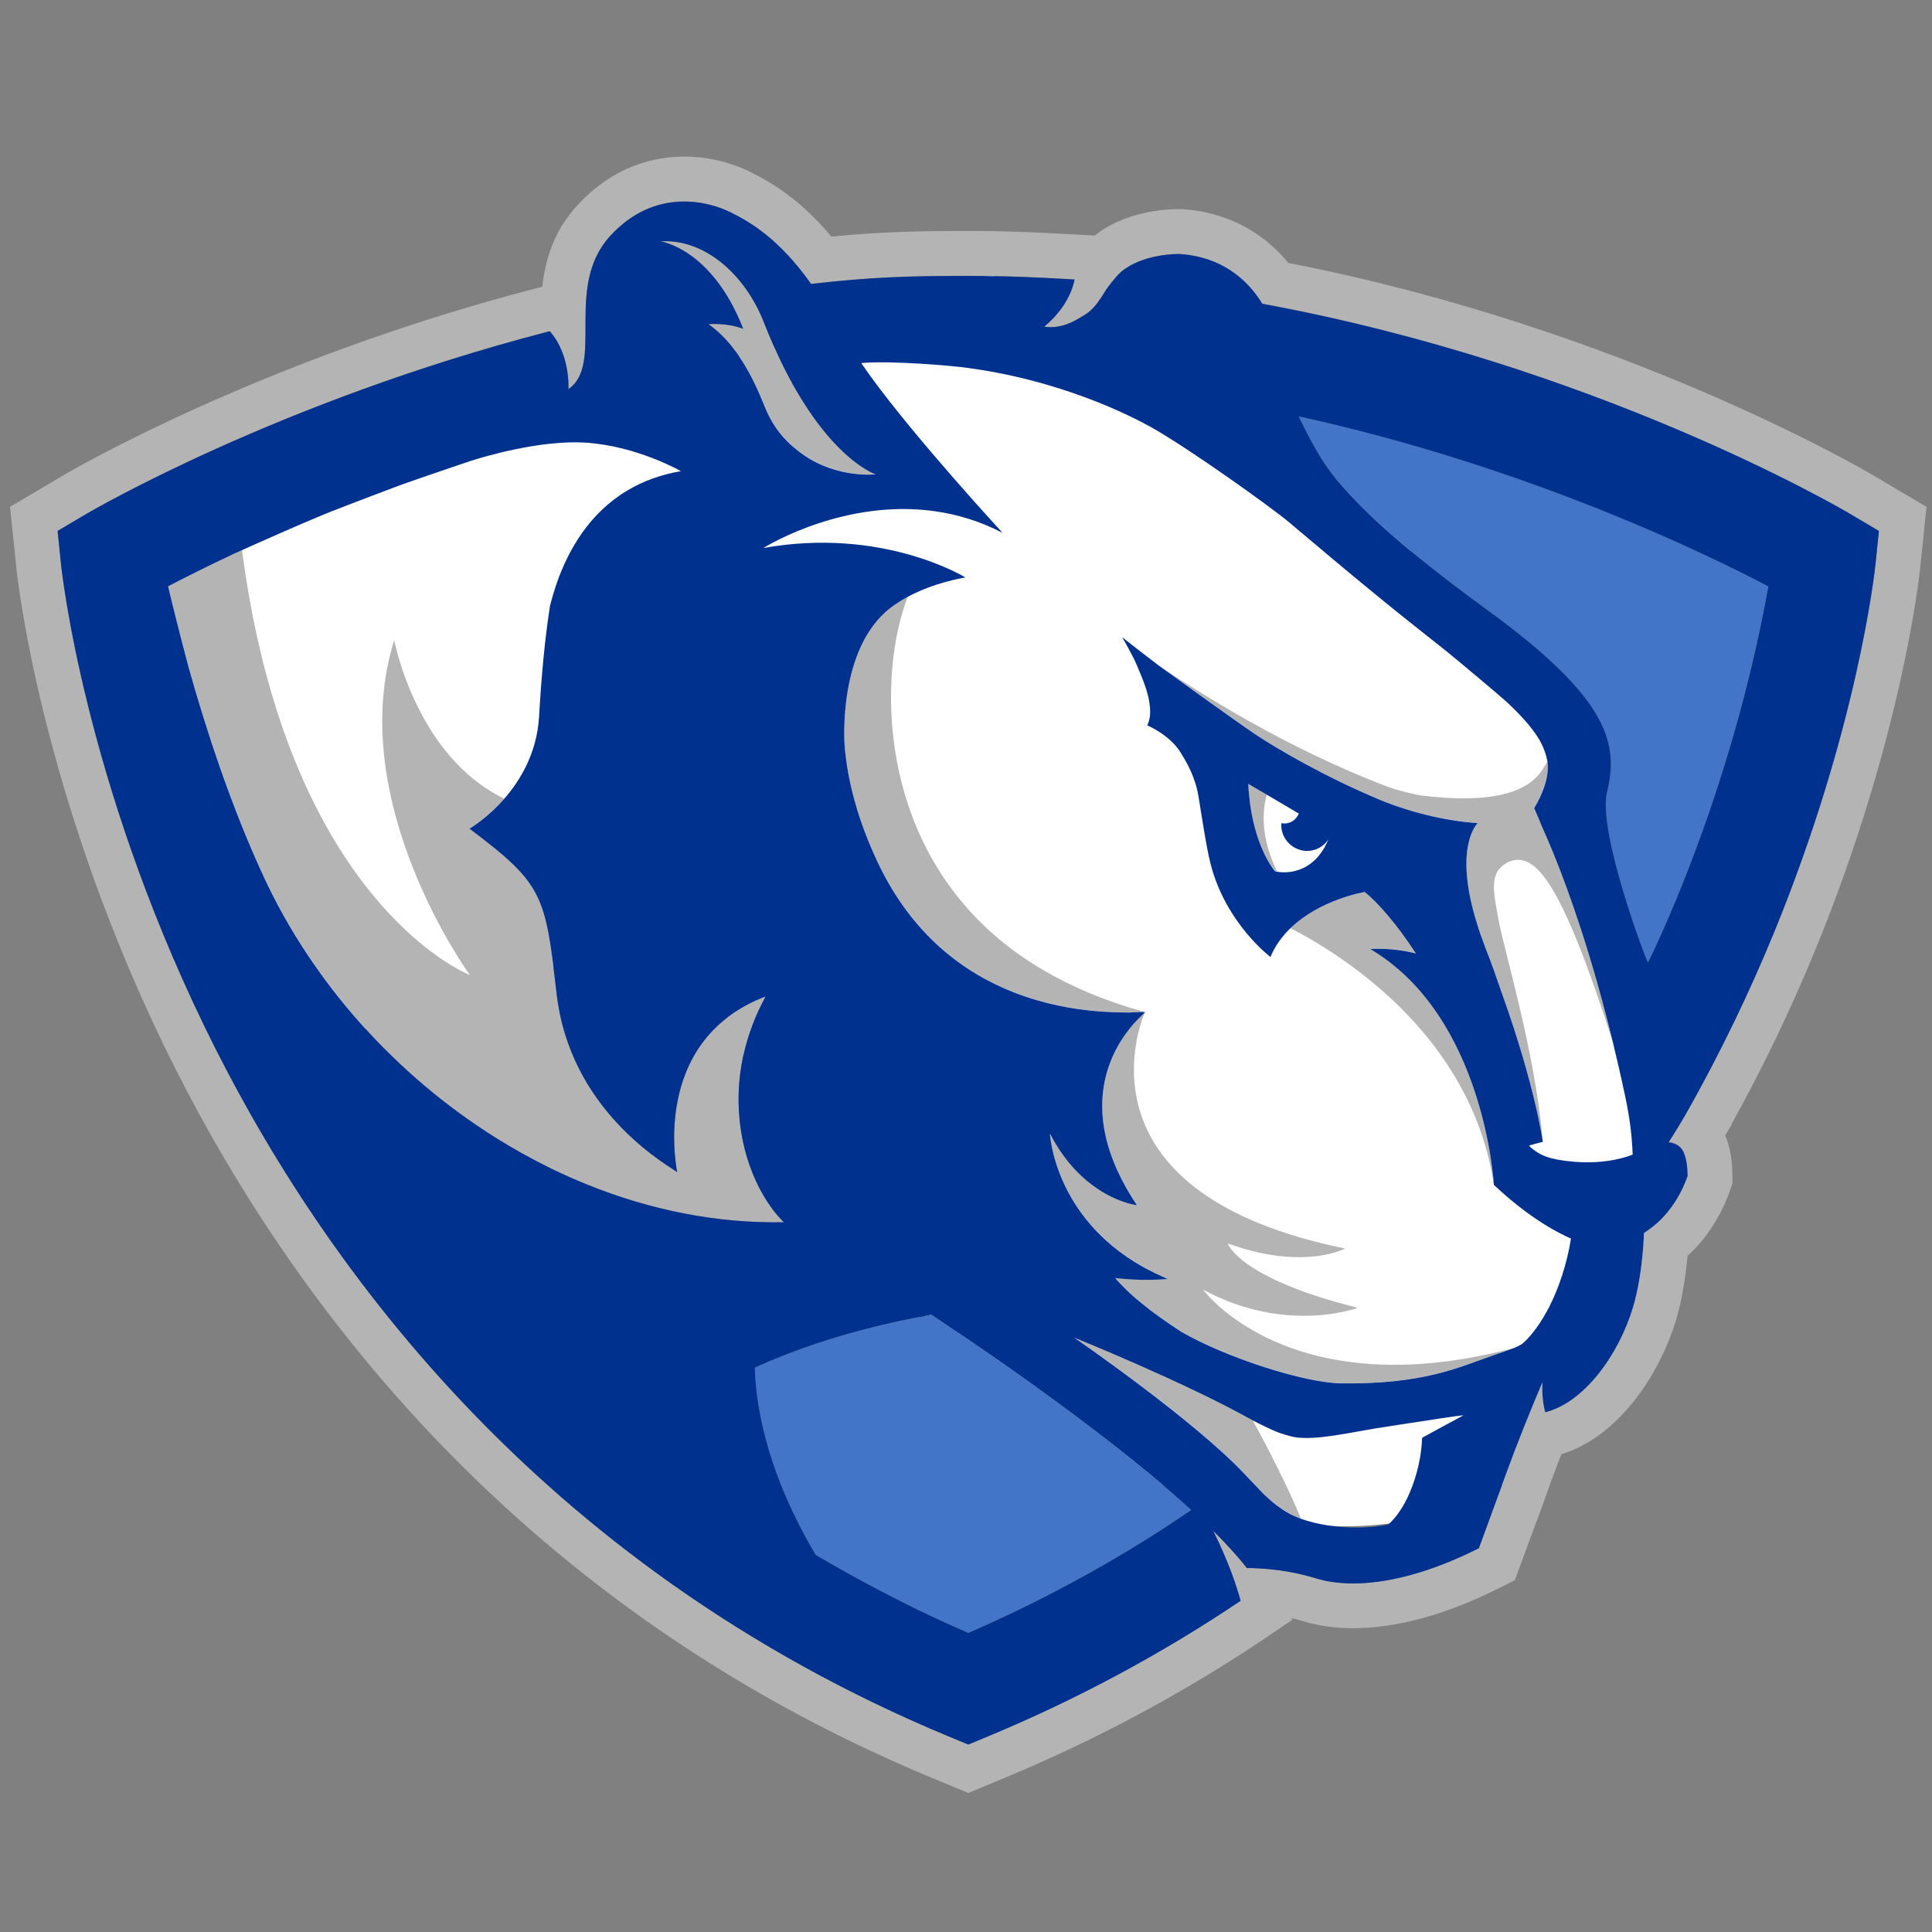
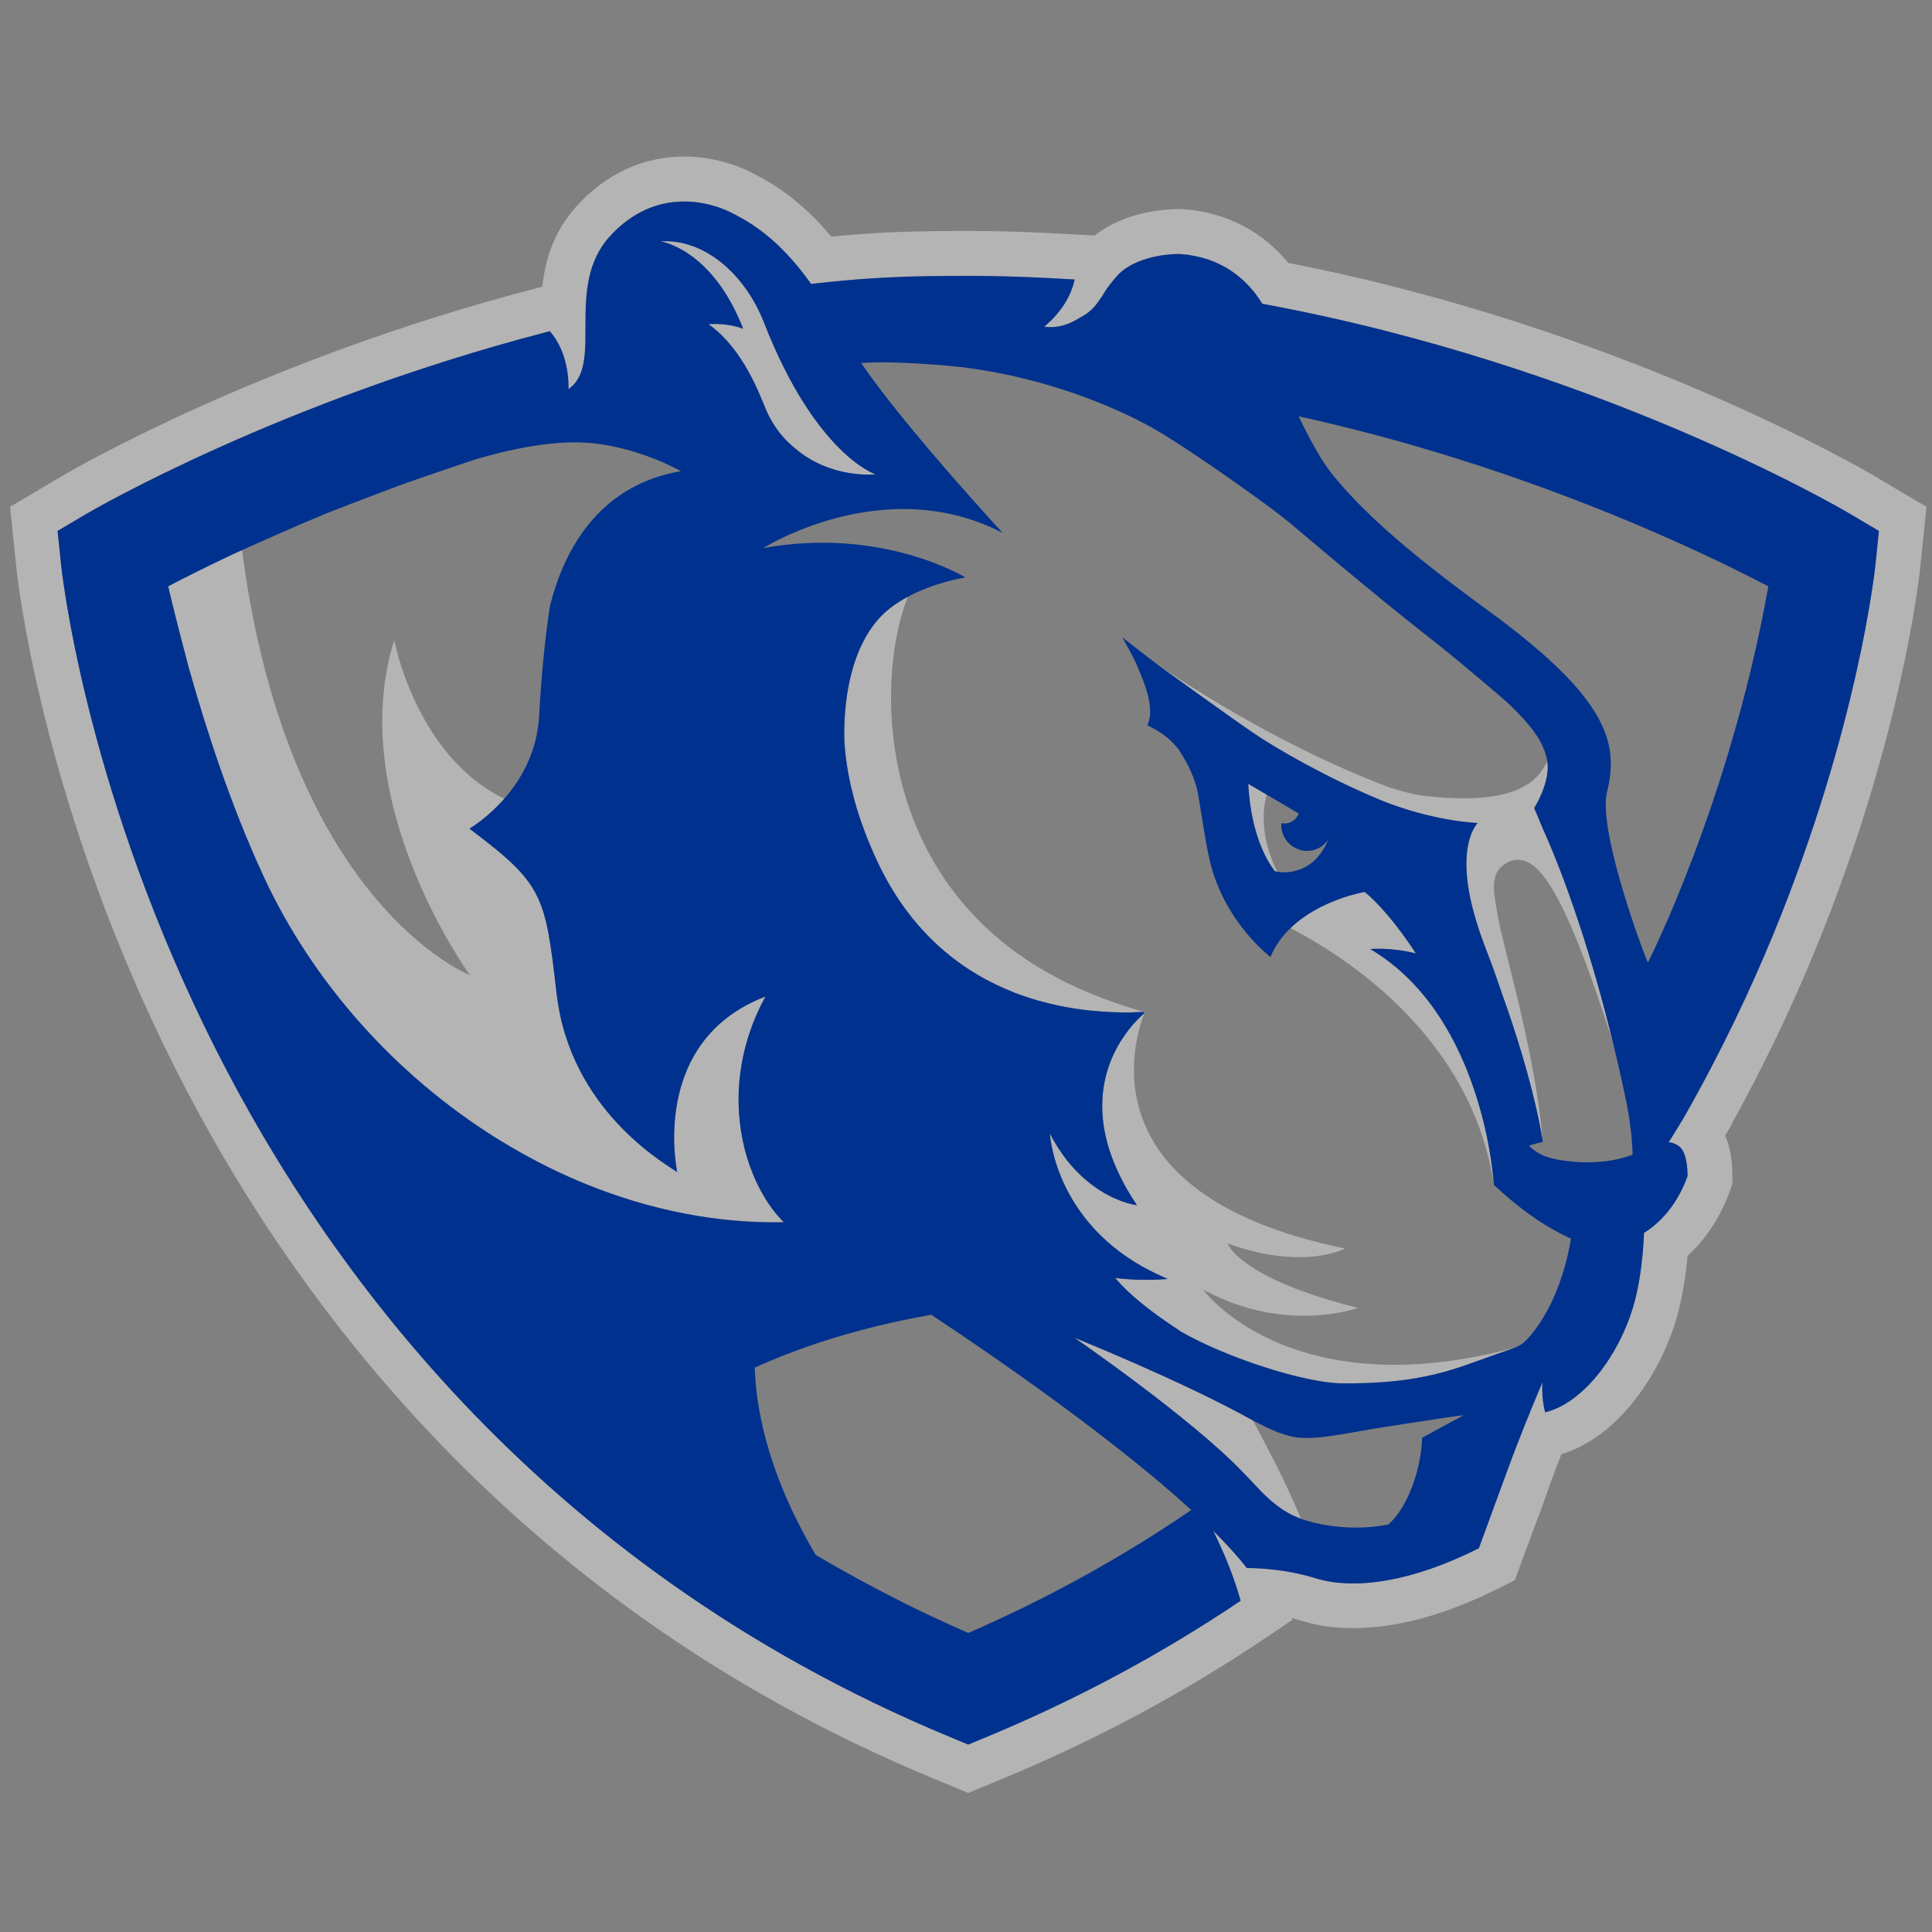
<svg xmlns="http://www.w3.org/2000/svg" width="250px" height="250px" viewBox="0 0 250 250" version="1.1">
  <rect x="0" y="0" width="250" height="250" fill="#808080" stroke="none" />
  <title>EILL</title>
  <desc>Created with Sketch.</desc>
  <defs />
  <g id="Page-1" stroke="none" stroke-width="1" fill="none" fill-rule="evenodd">
    <g id="EILL" fill-rule="nonzero">
      <g id="Eastern_Illinois_Panthers_logo" transform="translate(0, 18)">
        <g id="Group" transform="translate(125.413, 107.622) scale(-1, 1) rotate(-180) translate(-125.413, -107.622) translate(0.943, 1.049)">
          <g id="Shape">
-             <path d="M127.587,34.693 L9.07,73.612 L37.701,135.264 L88.544,118.566 C91.819,129.267 96.767,139.861 103.082,149.689 C115.305,168.68 131.867,183.632 149.126,191.258 C166.384,198.883 182.925,198.556 195.109,190.349 C220.476,173.259 220.41,127.353 194.96,87.813 C178.093,61.608 153.389,43.684 130.553,41.081 L127.587,34.693 L127.587,34.693 Z" fill="#FFFFFF" transform="translate(111.581, 115.721) scale(-1, 1) rotate(-180) translate(-111.581, -115.721) " />
            <g>
-               <path d="M207.058,165.884 C206.427,166.138 205.78,166.395 205.12,166.649 C194.671,170.782 181.661,175.132 167.091,178.335 C168.555,175.295 170.107,172.452 171.529,170.73 C175.086,166.416 180.054,161.613 191.561,153.238 C207.366,141.728 208.515,135.905 207.003,129.699 C205.743,124.529 212.188,107.582 212.295,107.656 C212.295,107.656 222.891,128.465 227.875,156.325 C223.766,158.479 216.553,162.044 207.057,165.885 M147.747,41.533 C141.915,46.358 135.071,51.416 128.345,56.101 C125.361,58.184 122.399,60.19 119.563,62.07 C117.891,61.783 116.125,61.429 114.299,61.021 C113.617,60.864 112.916,60.704 112.214,60.527 C107.291,59.314 101.968,57.616 96.716,55.242 C96.747,54.31 96.818,53.123 96.997,51.714 C97.057,51.246 97.127,50.749 97.217,50.236 C97.299,49.715 97.401,49.176 97.515,48.617 C97.86,46.93 98.346,45.046 99.037,42.994 C99.315,42.157 99.623,41.278 99.993,40.361 C100.267,39.66 100.558,38.948 100.884,38.214 C101.855,35.998 103.073,33.583 104.597,31.009 C107.199,29.461 109.865,27.99 112.556,26.57 C114.764,25.411 116.984,24.284 119.247,23.214 C120.936,22.417 122.63,21.648 124.348,20.901 C125.621,21.458 126.895,22.025 128.149,22.612 C130.676,23.775 133.163,24.996 135.606,26.274 C141.723,29.461 147.611,32.981 153.201,36.811 C151.947,37.957 150.597,39.133 149.187,40.335 C148.712,40.724 148.235,41.127 147.747,41.533" fill="#4274C7" />
-               <path d="M241.751,159.264 C241.662,158.408 239.471,137.976 228.552,111.378 C225.595,104.198 221.813,96.164 217.022,87.736 L217.022,87.73 C215.855,85.758 214.974,84.397 214.974,84.397 C214.974,84.397 216.347,84.358 216.907,83.132 C217.301,82.265 217.424,81.088 217.424,80.027 C216.811,78.276 215.237,74.832 211.788,72.666 C211.788,72.666 211.669,67.383 210.385,63.078 C208.566,57.003 204.087,50.711 198.998,49.459 C198.717,50.551 198.564,51.85 198.646,53.35 C198.646,53.35 196.738,48.875 195.007,44.356 C194.472,42.958 190.422,31.872 190.422,31.872 C184.036,28.664 178.875,27.477 174.962,27.328 C174.683,27.315 174.402,27.315 174.135,27.315 L174.022,27.315 C174.277,27.315 174.539,27.315 174.806,27.328 C172.809,27.265 171.139,27.481 169.818,27.839 C169.658,27.884 169.486,27.927 169.337,27.969 C164.776,29.406 160.401,29.3 160.401,29.3 C159.233,30.802 157.753,32.425 156.035,34.131 C158.085,30.012 159.121,26.797 159.591,25.068 C149.458,18.245 138.474,12.336 126.909,7.529 L124.345,6.469 L121.789,7.529 C68.195,29.815 39.819,69.85 25.454,99.508 C9.932,131.562 7.06,158.152 6.948,159.265 L6.51,163.508 L10.179,165.679 C11.171,166.264 35.302,180.28 69.827,189.259 C69.95,189.289 70.066,189.326 70.191,189.354 C72.898,186.293 72.607,181.859 72.607,181.859 C77.299,185.063 72.013,195.106 77.99,201.65 C83.869,208.1 90.873,206.071 93.512,204.776 C96.11,203.495 99.827,201.363 104.012,195.469 C111.768,196.356 116.863,196.509 124.342,196.509 C127.591,196.509 130.975,196.423 134.4,196.242 L134.97,196.211 L134.987,196.218 L135.641,196.175 L138.102,196.045 C137.86,194.852 137.24,193.188 135.749,191.479 C135.303,190.965 134.784,190.454 134.18,189.951 C134.18,189.951 136.034,189.485 138.383,190.856 C139.786,191.678 140.476,191.866 142.164,194.688 C142.248,194.826 143.342,196.337 144.08,196.984 C146.768,199.33 151.298,199.381 151.868,199.33 C157.061,198.922 160.398,196.156 162.399,192.904 C205.481,184.964 236.946,166.6 238.518,165.679 L242.187,163.508 L241.747,159.265 L241.751,159.264 Z M245.139,168.5 L241.472,170.677 C240.134,171.465 208.773,189.805 165.763,198.172 C162.433,202.25 157.754,204.689 152.326,205.116 C152.105,205.131 151.849,205.14 151.557,205.14 C149.984,205.14 144.696,204.885 140.718,201.719 L138.417,201.843 L135.961,201.97 L135.33,202.007 L134.672,202.043 L134.636,202.04 C131.126,202.217 127.673,202.31 124.347,202.31 C117.748,202.31 112.866,202.187 106.629,201.581 C102.664,206.332 98.971,208.555 96.079,209.98 C94.601,210.707 91.521,211.933 87.584,211.933 C82.302,211.933 77.502,209.729 73.704,205.556 C70.685,202.25 69.609,198.523 69.227,195.094 L68.746,194.971 L68.364,194.87 C32.716,185.599 8.251,171.275 7.227,170.677 L3.557,168.5 L0.358,166.614 L0.74,162.913 L1.178,158.679 C1.293,157.518 4.26,129.96 20.237,96.975 C35.037,66.414 64.286,25.157 119.563,2.174 L122.125,1.112 L124.348,0.184 L126.58,1.112 L129.135,2.174 C141.01,7.109 152.345,13.193 162.827,20.252 L166.269,22.578 L166.209,22.815 C166.675,22.709 167.139,22.578 167.597,22.431 C167.797,22.37 168.013,22.317 168.22,22.263 L168.302,22.233 C170.003,21.777 171.866,21.533 173.852,21.516 C173.947,21.516 174.042,21.508 174.137,21.508 C174.476,21.508 174.827,21.521 175.183,21.53 C180.612,21.732 186.608,23.467 193.022,26.685 L195.075,27.716 L195.865,29.862 L197.793,35.092 C198.136,35.923 198.839,37.9 199.016,38.401 C199.392,39.501 199.873,40.807 200.43,42.287 C200.657,42.87 200.883,43.446 201.103,44.02 C208.418,46.236 213.799,54.253 215.944,61.417 C216.812,64.335 217.224,67.479 217.425,69.684 C220.593,72.572 222.184,76.054 222.909,78.107 L223.235,79.061 L223.228,80.07 C223.218,82.108 222.913,83.81 222.3,85.263 L223.126,86.645 L223.116,86.732 C227.141,93.98 230.767,101.523 233.908,109.169 C245.166,136.565 247.436,157.784 247.525,158.68 L247.966,162.91 L248.342,166.615 L245.14,168.501 L245.139,168.5 Z M138.077,59.112 C138.077,59.112 153.312,48.655 160.013,41.575 C160.637,40.908 161.196,40.323 161.72,39.78 C161.792,39.7 164.3,36.821 167.006,35.844 C167.138,35.791 167.263,35.729 167.399,35.682 C165.591,40.086 162.914,45.196 161.161,48.415 C152.228,53.409 138.077,59.112 138.077,59.112 L138.077,59.112 Z M112.354,170.832 C112.354,170.832 104.61,173.326 97.914,190.48 C95.448,196.785 90.144,201.362 84.514,200.978 C84.514,200.978 91.175,200.082 95.224,189.666 C93.096,190.488 90.728,190.264 90.728,190.264 C95.371,186.981 97.483,180.788 98.226,179.09 C99.249,176.763 100.659,175.214 101.943,174.191 C106.615,170.178 112.355,170.832 112.355,170.832 L112.354,170.832 Z M140.136,101.439 C142.311,101.212 144.096,101.194 145.245,101.188 C145.845,101.225 146.458,101.253 147.082,101.264 C142.016,102.679 137.675,104.535 133.982,106.706 C132.56,107.543 131.235,108.426 129.991,109.356 C112.203,122.725 112.677,145.236 116.53,154.988 C115.751,154.569 114.972,154.081 114.24,153.514 C107.503,148.266 108.317,136.232 108.347,135.84 C108.686,131.129 110.126,126.006 112.563,120.786 C117.063,111.151 123.92,106.259 130.307,103.769 C132.305,102.99 134.25,102.454 136.069,102.07 C137.524,101.77 138.899,101.574 140.136,101.438 L140.136,101.439 Z M147.004,101.135 L147.272,101.209 C147.254,101.217 147.235,101.224 147.207,101.229 C147.235,101.308 147.26,101.347 147.26,101.347 L147.123,101.252 C147.116,101.248 147.112,101.244 147.099,101.233 C147.075,101.211 147.041,101.181 146.974,101.131 L147.004,101.135 L147.004,101.135 Z M155.626,64.291 C155.03,64.915 154.746,65.312 154.746,65.312 C154.867,65.241 154.989,65.18 155.115,65.116 C165.728,59.563 174.76,62.964 174.76,62.964 C171.538,63.765 168.939,64.591 166.824,65.401 C158.825,68.47 157.927,71.281 157.927,71.281 C158.13,71.21 158.32,71.156 158.51,71.091 C167.981,67.833 173.109,70.638 173.109,70.638 C138.62,77.688 146.171,98.698 147.164,101.117 C146.868,100.875 146.045,100.154 145.13,98.985 C145.007,98.812 144.863,98.637 144.733,98.447 C144.364,97.936 143.984,97.354 143.626,96.7 C142.402,94.453 141.41,91.378 141.753,87.558 C141.891,86.057 142.236,84.442 142.847,82.709 C143.02,82.209 143.222,81.697 143.449,81.178 C143.561,80.918 143.68,80.655 143.801,80.392 C144.435,79.071 145.214,77.688 146.184,76.251 C146.184,76.251 146.059,76.266 145.845,76.305 C145.665,76.34 145.43,76.395 145.12,76.48 C145.035,76.501 144.947,76.525 144.863,76.557 C144.822,76.567 144.785,76.575 144.733,76.59 C144.601,76.633 144.472,76.676 144.334,76.725 C144.192,76.771 144.055,76.827 143.906,76.888 C143.568,77.017 143.205,77.179 142.812,77.369 C142.705,77.425 142.592,77.479 142.474,77.542 C142.158,77.705 141.819,77.897 141.48,78.107 C141.379,78.176 141.271,78.243 141.159,78.314 C139.113,79.669 136.784,81.887 134.911,85.521 C134.915,85.517 135.433,74.779 146.874,68.316 C147.142,68.163 147.426,68.023 147.707,67.876 C148.24,67.593 148.8,67.326 149.372,67.058 C149.639,66.937 149.887,66.823 150.168,66.704 C150.168,66.704 148.728,66.553 146.611,66.609 C145.648,66.626 144.541,66.691 143.371,66.833 C143.829,66.29 144.334,65.754 144.893,65.211 C145.458,64.673 146.076,64.123 146.784,63.553 C147.474,62.995 148.247,62.412 149.104,61.793 C149.952,61.182 150.893,60.546 151.933,59.864 C157.718,56.538 167.828,53.25 172.691,53.2 C183.277,53.094 187.601,55.196 192.304,56.836 C193.427,57.229 194.253,57.507 194.879,57.747 C170.499,51.311 158.762,61.014 155.626,64.291 L155.626,64.291 Z M94.856,93.408 C94.873,93.488 94.885,93.572 94.89,93.652 C95.212,95.911 95.824,98.229 96.8,100.551 C97.033,101.097 97.282,101.645 97.549,102.193 C97.568,102.221 97.579,102.245 97.59,102.275 C97.758,102.603 97.924,102.929 98.108,103.257 C82.986,97.456 86.69,80.526 86.69,80.526 C86.192,81.048 73.526,87.63 71.245,102.455 C71.186,102.798 71.137,103.15 71.094,103.542 C69.598,116.393 69.408,117.757 59.806,124.979 C59.806,124.979 62.046,126.28 64.303,128.85 C60.725,130.581 57.997,133.235 55.932,136.058 C55.877,136.129 55.828,136.205 55.776,136.269 C55.659,136.435 55.548,136.597 55.435,136.757 C55.318,136.931 55.193,137.106 55.081,137.284 C55.042,137.348 54.995,137.415 54.954,137.484 C51.196,143.317 50.073,149.372 50.073,149.372 C43.51,128.449 59.866,106.017 59.866,106.017 C59.866,106.017 49.903,109.882 41.304,125.223 C36.685,133.46 32.462,145.007 30.376,161.021 C29.783,160.758 29.403,160.583 29.332,160.552 C25.773,158.891 22.9,157.428 20.824,156.34 C20.862,156.129 21.797,152.152 23.437,145.974 C25.706,137.866 28.928,127.967 33.144,118.852 C39.554,104.97 50.342,93.042 63.2,84.983 C65.465,83.563 67.803,82.265 70.187,81.088 C71.778,80.314 73.39,79.588 75.02,78.928 C83.183,75.631 91.823,73.874 100.486,74.045 C99.916,74.628 99.402,75.219 98.97,75.808 C95.878,80.005 93.946,86.43 94.855,93.408 L94.856,93.408 Z M160.627,130.75 C160.615,130.75 160.603,130.752 160.597,130.752 C160.59,130.752 160.579,130.76 160.579,130.76 C160.603,130.268 160.638,129.789 160.691,129.334 C160.996,126.121 161.745,123.751 162.466,122.143 C162.625,121.764 162.796,121.437 162.952,121.137 C163.558,120 164.045,119.455 164.045,119.455 C164.093,119.443 164.272,119.424 164.313,119.418 L164.313,119.424 C162.101,123.922 162.433,127.433 162.975,129.372 C161.756,130.087 160.711,130.697 160.627,130.749 L160.627,130.75 Z M182.272,108.833 C179.75,112.702 177.24,115.518 175.643,116.779 L175.643,116.784 C175.643,116.784 169.897,115.832 166.032,112.101 C173.181,108.402 189.509,97.994 192.362,78.879 C192.362,78.896 191.21,100.612 176.368,109.395 C176.368,109.395 179.049,109.651 182.272,108.834 L182.272,108.833 Z M192.91,113.484 C192.582,115.482 192.012,117.536 192.679,119.138 C192.992,119.906 193.91,120.577 194.568,120.787 C197.775,121.764 201.049,118.257 207.744,97.405 C205.006,108.644 202.137,116.676 200.123,121.648 C199.539,123.084 199.016,124.285 198.595,125.204 C198.155,126.318 197.838,127.049 197.685,127.397 C197.613,127.546 197.57,127.638 197.57,127.638 C197.57,127.638 198.893,129.726 199.237,131.97 C199.331,132.522 199.355,133.09 199.29,133.638 C199.094,133.325 198.893,132.999 198.671,132.641 C196.728,129.555 191.868,128.159 182.918,129.263 C182.383,129.335 179.981,129.876 178.554,130.416 C165.468,135.392 154.293,142.531 149.049,146.042 C149.109,145.994 158.788,139.003 161.542,137.16 C164.3,135.306 170.525,131.67 177.673,128.683 C179.564,127.893 184.707,126.05 190.267,125.701 C190.267,125.701 187.038,122.708 190.174,112.721 C190.815,110.585 191.69,108.537 192.296,106.86 C192.303,106.845 192.303,106.836 192.303,106.829 L192.303,106.836 C192.693,105.747 193.039,104.665 193.404,103.653 C197.748,91.537 198.687,84.482 198.694,84.454 C198.687,84.534 198.683,84.621 198.67,84.701 C197.701,96.205 193.527,109.717 192.909,113.485 L192.91,113.484 Z" fill="#B4B4B4" />
+               <path d="M241.751,159.264 C241.662,158.408 239.471,137.976 228.552,111.378 C225.595,104.198 221.813,96.164 217.022,87.736 L217.022,87.73 C215.855,85.758 214.974,84.397 214.974,84.397 C214.974,84.397 216.347,84.358 216.907,83.132 C217.301,82.265 217.424,81.088 217.424,80.027 C216.811,78.276 215.237,74.832 211.788,72.666 C211.788,72.666 211.669,67.383 210.385,63.078 C208.566,57.003 204.087,50.711 198.998,49.459 C198.717,50.551 198.564,51.85 198.646,53.35 C198.646,53.35 196.738,48.875 195.007,44.356 C194.472,42.958 190.422,31.872 190.422,31.872 C184.036,28.664 178.875,27.477 174.962,27.328 C174.683,27.315 174.402,27.315 174.135,27.315 L174.022,27.315 C174.277,27.315 174.539,27.315 174.806,27.328 C172.809,27.265 171.139,27.481 169.818,27.839 C169.658,27.884 169.486,27.927 169.337,27.969 C164.776,29.406 160.401,29.3 160.401,29.3 C159.233,30.802 157.753,32.425 156.035,34.131 C158.085,30.012 159.121,26.797 159.591,25.068 C149.458,18.245 138.474,12.336 126.909,7.529 L124.345,6.469 L121.789,7.529 C68.195,29.815 39.819,69.85 25.454,99.508 C9.932,131.562 7.06,158.152 6.948,159.265 L6.51,163.508 L10.179,165.679 C11.171,166.264 35.302,180.28 69.827,189.259 C69.95,189.289 70.066,189.326 70.191,189.354 C72.898,186.293 72.607,181.859 72.607,181.859 C77.299,185.063 72.013,195.106 77.99,201.65 C83.869,208.1 90.873,206.071 93.512,204.776 C96.11,203.495 99.827,201.363 104.012,195.469 C111.768,196.356 116.863,196.509 124.342,196.509 C127.591,196.509 130.975,196.423 134.4,196.242 L134.97,196.211 L134.987,196.218 L135.641,196.175 L138.102,196.045 C137.86,194.852 137.24,193.188 135.749,191.479 C135.303,190.965 134.784,190.454 134.18,189.951 C134.18,189.951 136.034,189.485 138.383,190.856 C139.786,191.678 140.476,191.866 142.164,194.688 C142.248,194.826 143.342,196.337 144.08,196.984 C146.768,199.33 151.298,199.381 151.868,199.33 C157.061,198.922 160.398,196.156 162.399,192.904 C205.481,184.964 236.946,166.6 238.518,165.679 L242.187,163.508 L241.747,159.265 L241.751,159.264 Z M245.139,168.5 L241.472,170.677 C240.134,171.465 208.773,189.805 165.763,198.172 C162.433,202.25 157.754,204.689 152.326,205.116 C152.105,205.131 151.849,205.14 151.557,205.14 C149.984,205.14 144.696,204.885 140.718,201.719 L138.417,201.843 L135.961,201.97 L135.33,202.007 L134.672,202.043 L134.636,202.04 C131.126,202.217 127.673,202.31 124.347,202.31 C117.748,202.31 112.866,202.187 106.629,201.581 C102.664,206.332 98.971,208.555 96.079,209.98 C94.601,210.707 91.521,211.933 87.584,211.933 C82.302,211.933 77.502,209.729 73.704,205.556 C70.685,202.25 69.609,198.523 69.227,195.094 L68.746,194.971 L68.364,194.87 C32.716,185.599 8.251,171.275 7.227,170.677 L3.557,168.5 L0.358,166.614 L0.74,162.913 L1.178,158.679 C1.293,157.518 4.26,129.96 20.237,96.975 C35.037,66.414 64.286,25.157 119.563,2.174 L122.125,1.112 L124.348,0.184 L126.58,1.112 L129.135,2.174 C141.01,7.109 152.345,13.193 162.827,20.252 L166.269,22.578 L166.209,22.815 C166.675,22.709 167.139,22.578 167.597,22.431 C167.797,22.37 168.013,22.317 168.22,22.263 L168.302,22.233 C170.003,21.777 171.866,21.533 173.852,21.516 C173.947,21.516 174.042,21.508 174.137,21.508 C174.476,21.508 174.827,21.521 175.183,21.53 C180.612,21.732 186.608,23.467 193.022,26.685 L195.075,27.716 L195.865,29.862 L197.793,35.092 C198.136,35.923 198.839,37.9 199.016,38.401 C199.392,39.501 199.873,40.807 200.43,42.287 C200.657,42.87 200.883,43.446 201.103,44.02 C208.418,46.236 213.799,54.253 215.944,61.417 C216.812,64.335 217.224,67.479 217.425,69.684 C220.593,72.572 222.184,76.054 222.909,78.107 L223.235,79.061 L223.228,80.07 C223.218,82.108 222.913,83.81 222.3,85.263 L223.126,86.645 L223.116,86.732 C227.141,93.98 230.767,101.523 233.908,109.169 C245.166,136.565 247.436,157.784 247.525,158.68 L247.966,162.91 L248.342,166.615 L245.14,168.501 L245.139,168.5 Z M138.077,59.112 C138.077,59.112 153.312,48.655 160.013,41.575 C160.637,40.908 161.196,40.323 161.72,39.78 C161.792,39.7 164.3,36.821 167.006,35.844 C167.138,35.791 167.263,35.729 167.399,35.682 C165.591,40.086 162.914,45.196 161.161,48.415 C152.228,53.409 138.077,59.112 138.077,59.112 L138.077,59.112 Z M112.354,170.832 C112.354,170.832 104.61,173.326 97.914,190.48 C95.448,196.785 90.144,201.362 84.514,200.978 C84.514,200.978 91.175,200.082 95.224,189.666 C93.096,190.488 90.728,190.264 90.728,190.264 C95.371,186.981 97.483,180.788 98.226,179.09 C99.249,176.763 100.659,175.214 101.943,174.191 C106.615,170.178 112.355,170.832 112.355,170.832 L112.354,170.832 Z M140.136,101.439 C142.311,101.212 144.096,101.194 145.245,101.188 C145.845,101.225 146.458,101.253 147.082,101.264 C142.016,102.679 137.675,104.535 133.982,106.706 C132.56,107.543 131.235,108.426 129.991,109.356 C112.203,122.725 112.677,145.236 116.53,154.988 C115.751,154.569 114.972,154.081 114.24,153.514 C107.503,148.266 108.317,136.232 108.347,135.84 C108.686,131.129 110.126,126.006 112.563,120.786 C117.063,111.151 123.92,106.259 130.307,103.769 C132.305,102.99 134.25,102.454 136.069,102.07 C137.524,101.77 138.899,101.574 140.136,101.438 L140.136,101.439 Z M147.004,101.135 L147.272,101.209 C147.254,101.217 147.235,101.224 147.207,101.229 C147.235,101.308 147.26,101.347 147.26,101.347 L147.123,101.252 C147.116,101.248 147.112,101.244 147.099,101.233 C147.075,101.211 147.041,101.181 146.974,101.131 L147.004,101.135 L147.004,101.135 Z M155.626,64.291 C155.03,64.915 154.746,65.312 154.746,65.312 C154.867,65.241 154.989,65.18 155.115,65.116 C165.728,59.563 174.76,62.964 174.76,62.964 C171.538,63.765 168.939,64.591 166.824,65.401 C158.825,68.47 157.927,71.281 157.927,71.281 C158.13,71.21 158.32,71.156 158.51,71.091 C167.981,67.833 173.109,70.638 173.109,70.638 C138.62,77.688 146.171,98.698 147.164,101.117 C146.868,100.875 146.045,100.154 145.13,98.985 C145.007,98.812 144.863,98.637 144.733,98.447 C144.364,97.936 143.984,97.354 143.626,96.7 C142.402,94.453 141.41,91.378 141.753,87.558 C141.891,86.057 142.236,84.442 142.847,82.709 C143.02,82.209 143.222,81.697 143.449,81.178 C143.561,80.918 143.68,80.655 143.801,80.392 C144.435,79.071 145.214,77.688 146.184,76.251 C146.184,76.251 146.059,76.266 145.845,76.305 C145.665,76.34 145.43,76.395 145.12,76.48 C145.035,76.501 144.947,76.525 144.863,76.557 C144.822,76.567 144.785,76.575 144.733,76.59 C144.601,76.633 144.472,76.676 144.334,76.725 C144.192,76.771 144.055,76.827 143.906,76.888 C143.568,77.017 143.205,77.179 142.812,77.369 C142.705,77.425 142.592,77.479 142.474,77.542 C142.158,77.705 141.819,77.897 141.48,78.107 C141.379,78.176 141.271,78.243 141.159,78.314 C139.113,79.669 136.784,81.887 134.911,85.521 C134.915,85.517 135.433,74.779 146.874,68.316 C147.142,68.163 147.426,68.023 147.707,67.876 C148.24,67.593 148.8,67.326 149.372,67.058 C149.639,66.937 149.887,66.823 150.168,66.704 C150.168,66.704 148.728,66.553 146.611,66.609 C145.648,66.626 144.541,66.691 143.371,66.833 C143.829,66.29 144.334,65.754 144.893,65.211 C145.458,64.673 146.076,64.123 146.784,63.553 C147.474,62.995 148.247,62.412 149.104,61.793 C149.952,61.182 150.893,60.546 151.933,59.864 C157.718,56.538 167.828,53.25 172.691,53.2 C183.277,53.094 187.601,55.196 192.304,56.836 C193.427,57.229 194.253,57.507 194.879,57.747 C170.499,51.311 158.762,61.014 155.626,64.291 L155.626,64.291 Z M94.856,93.408 C95.212,95.911 95.824,98.229 96.8,100.551 C97.033,101.097 97.282,101.645 97.549,102.193 C97.568,102.221 97.579,102.245 97.59,102.275 C97.758,102.603 97.924,102.929 98.108,103.257 C82.986,97.456 86.69,80.526 86.69,80.526 C86.192,81.048 73.526,87.63 71.245,102.455 C71.186,102.798 71.137,103.15 71.094,103.542 C69.598,116.393 69.408,117.757 59.806,124.979 C59.806,124.979 62.046,126.28 64.303,128.85 C60.725,130.581 57.997,133.235 55.932,136.058 C55.877,136.129 55.828,136.205 55.776,136.269 C55.659,136.435 55.548,136.597 55.435,136.757 C55.318,136.931 55.193,137.106 55.081,137.284 C55.042,137.348 54.995,137.415 54.954,137.484 C51.196,143.317 50.073,149.372 50.073,149.372 C43.51,128.449 59.866,106.017 59.866,106.017 C59.866,106.017 49.903,109.882 41.304,125.223 C36.685,133.46 32.462,145.007 30.376,161.021 C29.783,160.758 29.403,160.583 29.332,160.552 C25.773,158.891 22.9,157.428 20.824,156.34 C20.862,156.129 21.797,152.152 23.437,145.974 C25.706,137.866 28.928,127.967 33.144,118.852 C39.554,104.97 50.342,93.042 63.2,84.983 C65.465,83.563 67.803,82.265 70.187,81.088 C71.778,80.314 73.39,79.588 75.02,78.928 C83.183,75.631 91.823,73.874 100.486,74.045 C99.916,74.628 99.402,75.219 98.97,75.808 C95.878,80.005 93.946,86.43 94.855,93.408 L94.856,93.408 Z M160.627,130.75 C160.615,130.75 160.603,130.752 160.597,130.752 C160.59,130.752 160.579,130.76 160.579,130.76 C160.603,130.268 160.638,129.789 160.691,129.334 C160.996,126.121 161.745,123.751 162.466,122.143 C162.625,121.764 162.796,121.437 162.952,121.137 C163.558,120 164.045,119.455 164.045,119.455 C164.093,119.443 164.272,119.424 164.313,119.418 L164.313,119.424 C162.101,123.922 162.433,127.433 162.975,129.372 C161.756,130.087 160.711,130.697 160.627,130.749 L160.627,130.75 Z M182.272,108.833 C179.75,112.702 177.24,115.518 175.643,116.779 L175.643,116.784 C175.643,116.784 169.897,115.832 166.032,112.101 C173.181,108.402 189.509,97.994 192.362,78.879 C192.362,78.896 191.21,100.612 176.368,109.395 C176.368,109.395 179.049,109.651 182.272,108.834 L182.272,108.833 Z M192.91,113.484 C192.582,115.482 192.012,117.536 192.679,119.138 C192.992,119.906 193.91,120.577 194.568,120.787 C197.775,121.764 201.049,118.257 207.744,97.405 C205.006,108.644 202.137,116.676 200.123,121.648 C199.539,123.084 199.016,124.285 198.595,125.204 C198.155,126.318 197.838,127.049 197.685,127.397 C197.613,127.546 197.57,127.638 197.57,127.638 C197.57,127.638 198.893,129.726 199.237,131.97 C199.331,132.522 199.355,133.09 199.29,133.638 C199.094,133.325 198.893,132.999 198.671,132.641 C196.728,129.555 191.868,128.159 182.918,129.263 C182.383,129.335 179.981,129.876 178.554,130.416 C165.468,135.392 154.293,142.531 149.049,146.042 C149.109,145.994 158.788,139.003 161.542,137.16 C164.3,135.306 170.525,131.67 177.673,128.683 C179.564,127.893 184.707,126.05 190.267,125.701 C190.267,125.701 187.038,122.708 190.174,112.721 C190.815,110.585 191.69,108.537 192.296,106.86 C192.303,106.845 192.303,106.836 192.303,106.829 L192.303,106.836 C192.693,105.747 193.039,104.665 193.404,103.653 C197.748,91.537 198.687,84.482 198.694,84.454 C198.687,84.534 198.683,84.621 198.67,84.701 C197.701,96.205 193.527,109.717 192.909,113.485 L192.91,113.484 Z" fill="#B4B4B4" />
              <path d="M212.301,107.646 C212.195,107.57 205.749,124.52 207.003,129.694 C208.52,135.892 207.365,141.725 191.568,153.225 C180.06,161.609 175.079,166.418 171.534,170.724 C170.114,172.445 168.56,175.288 167.099,178.324 C181.666,175.128 194.672,170.769 205.124,166.643 C205.785,166.388 206.433,166.134 207.063,165.87 C216.56,162.036 223.771,158.475 227.881,156.317 C222.897,128.457 212.301,107.647 212.301,107.647 L212.301,107.646 Z M160.63,130.733 C160.718,130.681 161.759,130.075 162.978,129.363 C164.839,128.269 167.133,126.914 167.133,126.914 C166.861,126.35 166.326,125.675 165.338,125.639 C165.195,125.632 165.046,125.648 164.88,125.675 C164.88,125.6 164.867,125.535 164.856,125.461 L164.856,125.406 C164.856,124.609 165.154,123.875 165.629,123.306 C165.922,122.954 166.27,122.664 166.693,122.453 C166.818,122.388 166.95,122.335 167.082,122.285 C167.431,122.164 167.787,122.082 168.18,122.082 C168.471,122.082 168.756,122.123 169.019,122.19 C169.285,122.263 169.548,122.365 169.78,122.494 C169.898,122.561 170.013,122.632 170.124,122.717 C170.453,122.954 170.731,123.245 170.958,123.584 C170.928,123.517 170.6,122.801 170.453,122.541 C170.453,122.541 170.34,122.371 170.297,122.291 C170.107,121.979 169.887,121.668 169.626,121.359 C169.233,120.893 168.745,120.464 168.156,120.114 C168.014,120.025 167.861,119.946 167.699,119.872 C167.556,119.799 167.407,119.741 167.245,119.684 C166.747,119.501 166.212,119.357 165.523,119.326 C165.028,119.302 164.638,119.342 164.386,119.378 C164.196,119.408 164.07,119.443 164.047,119.443 C164.047,119.443 163.559,119.989 162.959,121.126 C162.799,121.426 162.633,121.754 162.467,122.134 C161.753,123.743 160.99,126.111 160.689,129.324 C160.641,129.777 160.6,130.258 160.581,130.748 C160.581,130.748 160.594,130.742 160.6,130.742 L160.61,130.739 C160.617,130.739 160.624,130.739 160.63,130.732 L160.63,130.733 Z M202.705,81.87 C199.552,82.132 198.341,82.703 197.182,83.675 C196.99,83.834 196.929,83.966 196.929,83.966 C197.092,84.009 197.234,84.048 197.383,84.093 C197.465,84.119 197.562,84.143 197.633,84.164 C197.931,84.244 198.175,84.305 198.363,84.356 C198.518,84.397 198.637,84.419 198.697,84.434 C198.69,84.471 197.752,91.523 193.411,103.641 C193.042,104.653 192.691,105.732 192.304,106.824 C192.304,106.828 192.304,106.837 192.291,106.843 C191.693,108.529 190.816,110.573 190.175,112.707 C187.048,122.696 190.27,125.687 190.27,125.687 C184.721,126.038 179.567,127.875 177.67,128.676 C170.528,131.658 164.304,135.3 161.543,137.145 C158.79,138.988 149.117,145.98 149.052,146.032 C147.315,147.366 145.577,148.697 144.627,149.456 C144.496,149.56 144.37,149.661 144.276,149.741 C144.276,149.741 145.665,147.286 146.054,146.373 C146.935,144.295 147.956,142.078 147.88,139.821 C147.843,139.079 147.595,138.481 147.505,138.332 C147.505,138.332 150.418,137.145 151.868,134.756 C152.62,133.522 153.725,131.685 154.141,129.126 C154.491,127.057 155.145,122.599 155.689,120.477 C157.644,112.713 163.453,108.365 163.453,108.365 C164.07,109.841 164.981,111.065 166.038,112.085 C169.893,115.825 175.636,116.772 175.636,116.772 L175.643,116.772 C175.643,116.772 175.643,116.768 175.65,116.768 C177.246,115.508 179.757,112.685 182.272,108.82 C179.055,109.638 176.369,109.388 176.369,109.388 C191.202,100.605 192.358,78.883 192.364,78.868 C193.808,77.515 195.177,76.384 196.461,75.43 C197.495,74.66 198.464,74.017 199.368,73.477 C199.601,73.337 199.828,73.21 200.046,73.085 C200.374,72.899 200.689,72.724 200.998,72.569 C201.468,72.327 201.919,72.112 202.34,71.919 C201.807,68.603 200.778,65.541 199.511,63.052 C199.362,62.778 199.219,62.513 199.07,62.252 C198.632,61.464 198.166,60.752 197.691,60.12 C197.372,59.699 197.044,59.306 196.722,58.952 C196.549,58.784 196.39,58.625 196.217,58.467 C196.064,58.315 195.855,58.186 195.604,58.055 C195.397,57.953 195.16,57.843 194.875,57.731 C194.262,57.489 193.435,57.215 192.304,56.825 C187.607,55.184 183.271,53.081 172.693,53.186 C167.83,53.234 157.72,56.525 151.933,59.85 C150.899,60.526 149.954,61.168 149.097,61.781 C148.24,62.392 147.474,62.981 146.779,63.551 C146.084,64.112 145.46,64.66 144.895,65.2 C144.336,65.743 143.831,66.274 143.371,66.822 C144.547,66.676 145.65,66.613 146.613,66.589 C148.73,66.546 150.162,66.693 150.162,66.693 C149.883,66.811 149.633,66.926 149.384,67.046 C148.802,67.308 148.24,67.58 147.707,67.865 C147.427,68.005 147.142,68.149 146.874,68.303 C135.432,74.768 134.917,85.503 134.917,85.511 C136.784,81.875 139.115,79.659 141.165,78.304 C141.273,78.232 141.374,78.165 141.48,78.1 C141.821,77.881 142.154,77.693 142.48,77.528 C142.592,77.468 142.7,77.408 142.805,77.356 C143.199,77.166 143.563,77.006 143.908,76.874 C144.049,76.821 144.2,76.761 144.336,76.715 C144.472,76.665 144.61,76.627 144.735,76.579 C144.78,76.564 144.824,76.553 144.865,76.538 C144.953,76.512 145.042,76.49 145.115,76.469 C145.424,76.385 145.665,76.329 145.851,76.294 C146.061,76.255 146.179,76.24 146.179,76.24 C145.21,77.677 144.431,79.054 143.812,80.381 C143.682,80.64 143.563,80.906 143.451,81.167 C143.228,81.685 143.028,82.202 142.849,82.699 C142.231,84.432 141.89,86.052 141.755,87.552 C141.409,91.368 142.395,94.434 143.628,96.687 C143.986,97.342 144.364,97.926 144.735,98.435 C144.865,98.623 145.001,98.801 145.139,98.974 C146.047,100.135 146.863,100.865 147.159,101.106 C147.178,101.117 147.178,101.121 147.189,101.13 C147.236,101.163 147.256,101.182 147.267,101.19 L147.274,101.197 L146.999,101.125 L146.969,101.121 C147.034,101.171 147.077,101.199 147.105,101.221 C147.105,101.234 147.118,101.242 147.125,101.249 C147.131,101.251 147.142,101.264 147.142,101.264 C147.125,101.264 147.105,101.257 147.082,101.257 C146.453,101.242 145.851,101.212 145.251,101.175 C144.09,101.182 142.313,101.199 140.142,101.425 C138.901,101.557 137.526,101.758 136.069,102.06 C134.25,102.435 132.305,102.984 130.309,103.756 C123.916,106.249 117.064,111.134 112.558,120.773 C110.121,125.987 108.694,131.118 108.347,135.826 C108.319,136.217 107.505,148.254 114.242,153.505 C114.967,154.069 115.75,154.55 116.532,154.975 C120.003,156.837 123.661,157.409 123.976,157.474 C123.976,157.474 113.3,164.071 97.824,161.278 C97.824,161.278 98.633,161.782 100.023,162.465 C104.86,164.83 116.93,169.399 128.792,163.244 C128.792,163.244 117.618,175.339 111.685,183.533 C111.262,184.12 110.871,184.675 110.5,185.221 C114.728,185.564 122.407,184.819 123.361,184.703 C136.171,183.166 145.53,178.287 147.922,176.969 C152.595,174.375 163.335,166.73 165.885,164.593 C169.303,161.727 172.919,158.637 178.002,154.492 C180.845,152.174 183.605,150.009 186.143,147.992 C187.162,147.187 193.346,141.999 194.071,141.322 C195.867,139.63 197.281,138.063 198.161,136.62 C198.636,135.834 199.128,134.708 199.292,133.622 C199.368,133.085 199.351,132.528 199.266,131.975 C198.941,129.731 197.572,127.623 197.572,127.623 C197.572,127.623 197.613,127.532 197.684,127.384 C197.833,127.034 198.155,126.307 198.602,125.189 C199.016,124.266 199.541,123.076 200.123,121.635 C202.139,116.663 204.999,108.623 207.746,97.392 C208.299,95.13 208.845,92.741 209.38,90.21 C209.94,87.589 210.19,85.376 210.285,83.609 C210.298,83.328 210.309,83.059 210.322,82.792 C209.993,82.666 207.222,81.492 202.705,81.867 L202.705,81.87 Z M183.081,46.149 C183.01,43.984 182.474,41.35 181.468,39.036 C180.78,37.424 179.858,35.963 178.721,34.934 C177.182,34.602 175.25,34.45 173.163,34.567 C169.785,34.757 167.592,35.601 167.4,35.668 C167.271,35.717 167.139,35.777 167.009,35.827 C164.303,36.8 161.793,39.684 161.721,39.763 C161.192,40.307 160.64,40.894 160.014,41.552 C153.308,48.637 138.078,59.091 138.078,59.097 C138.078,59.097 152.237,53.395 161.165,48.395 C162.496,47.713 163.5,47.217 164.415,46.858 C164.968,46.647 165.499,46.507 166.038,46.351 C167.746,45.868 170.571,46.293 170.642,46.302 C171.129,46.36 171.629,46.432 172.14,46.511 C173.675,46.749 175.321,47.068 177.046,47.36 C178.05,47.528 185.038,48.585 185.34,48.637 C186.886,48.872 188.153,49.049 188.414,49.049 L188.428,49.049 C188.428,49.049 184.419,46.896 183.081,46.149 L183.081,46.149 Z M135.612,26.265 C133.169,24.988 130.678,23.764 128.155,22.601 C126.901,22.016 125.627,21.451 124.354,20.89 C122.638,21.641 120.941,22.407 119.253,23.205 C116.99,24.272 114.77,25.4 112.565,26.559 C109.871,27.979 107.207,29.446 104.603,30.998 C103.079,33.577 101.861,35.991 100.89,38.201 C100.564,38.944 100.275,39.655 99.999,40.342 C99.629,41.274 99.321,42.15 99.043,42.985 C98.354,45.037 97.866,46.921 97.521,48.607 C97.407,49.163 97.307,49.707 97.217,50.225 C97.135,50.739 97.063,51.233 97.003,51.705 C96.826,53.113 96.753,54.293 96.725,55.231 C101.974,57.605 107.296,59.304 112.22,60.518 C112.922,60.695 113.623,60.859 114.307,61.015 C116.131,61.427 117.899,61.77 119.569,62.063 C122.407,60.179 125.367,58.179 128.351,56.097 C135.077,51.405 141.924,46.339 147.756,41.522 C148.241,41.121 148.718,40.722 149.195,40.32 C150.604,39.129 151.953,37.949 153.207,36.8 C147.617,32.974 141.731,29.446 135.612,26.265 L135.612,26.265 Z M70.18,81.074 C67.804,82.248 65.473,83.547 63.198,84.969 C50.345,93.025 39.556,104.956 33.142,118.837 C28.927,127.952 25.702,137.856 23.436,145.953 C21.796,152.138 20.859,156.106 20.82,156.326 C22.903,157.414 25.774,158.87 29.329,160.536 C29.398,160.571 29.786,160.742 30.384,161.011 C32.547,161.989 37.563,164.22 40.885,165.592 C41.068,165.666 41.256,165.741 41.431,165.81 C41.547,165.86 41.69,165.923 41.856,165.983 C44.072,166.859 50.254,169.205 50.724,169.373 C50.926,169.446 51.154,169.526 51.387,169.612 C52.997,170.18 55.414,171.006 57.26,171.635 C58.616,172.099 59.66,172.448 59.816,172.502 C59.85,172.513 59.941,172.549 60.077,172.588 C61.562,173.061 68.904,175.284 74.795,174.919 C81.477,174.505 87.166,171.227 87.166,171.227 C85.824,170.998 84.581,170.664 83.426,170.243 C82.28,169.824 81.216,169.309 80.247,168.732 C75.358,165.821 72.587,161.097 71.013,156.488 C70.704,155.562 70.437,154.647 70.211,153.747 C70.204,153.72 70.204,153.683 70.204,153.659 C69.591,149.678 69.127,144.995 68.812,139.472 L68.812,139.468 C68.539,134.801 66.422,131.255 64.305,128.834 C62.05,126.26 59.803,124.965 59.803,124.965 C69.409,117.742 69.606,116.376 71.093,103.526 L71.093,103.52 C71.136,103.16 71.196,102.798 71.246,102.437 C73.528,87.612 86.184,81.033 86.691,80.508 C86.691,80.508 82.985,97.437 98.1,103.24 C97.923,102.907 97.757,102.586 97.597,102.26 C97.573,102.23 97.567,102.199 97.554,102.175 C97.276,101.623 97.032,101.082 96.799,100.536 C95.823,98.214 95.206,95.9 94.891,93.634 C94.879,93.555 94.867,93.473 94.854,93.391 C93.939,86.412 95.877,79.984 98.963,75.793 C99.397,75.202 99.915,74.611 100.485,74.037 C91.828,73.86 83.181,75.616 75.021,78.914 C73.385,79.574 71.779,80.295 70.179,81.074 L70.18,81.074 Z M97.91,190.464 C104.611,173.309 112.356,170.815 112.356,170.815 C112.356,170.815 106.611,170.162 101.944,174.173 C100.653,175.196 99.249,176.747 98.225,179.074 C97.476,180.77 95.372,186.963 90.734,190.241 C90.734,190.241 93.095,190.472 95.223,189.647 C91.167,200.06 84.509,200.959 84.509,200.959 C90.144,201.339 95.443,196.771 97.91,190.464 L97.91,190.464 Z M238.522,165.659 C236.953,166.587 205.493,184.946 162.399,192.88 C160.409,196.138 157.062,198.911 151.882,199.311 C151.305,199.362 146.779,199.311 144.09,196.973 C143.349,196.324 142.253,194.803 142.164,194.664 C140.483,191.848 139.793,191.66 138.383,190.836 C136.039,189.472 134.178,189.93 134.178,189.93 C134.805,190.437 135.316,190.944 135.754,191.462 C137.241,193.167 137.865,194.832 138.116,196.026 L135.642,196.158 L134.995,196.201 L134.975,196.194 L134.405,196.225 C130.98,196.397 127.598,196.492 124.354,196.492 C116.875,196.492 111.779,196.346 104.013,195.45 C99.834,201.339 96.116,203.473 93.517,204.752 C90.879,206.054 83.878,208.08 77.99,201.63 C72.02,195.087 77.303,185.042 72.609,181.842 C72.609,181.842 72.905,186.281 70.191,189.336 C70.077,189.306 69.95,189.269 69.835,189.235 C35.308,180.26 11.175,166.244 10.179,165.659 L6.513,163.489 L6.948,159.248 C7.063,158.132 9.938,131.542 25.463,99.488 C39.825,69.833 68.193,29.797 121.791,7.509 L124.353,6.447 L126.911,7.509 C138.477,12.319 149.456,18.227 159.592,25.051 C159.121,26.78 158.088,29.995 156.043,34.112 C157.756,32.405 159.236,30.782 160.401,29.287 C160.401,29.287 164.776,29.384 169.333,27.951 C169.492,27.908 169.658,27.859 169.819,27.82 C171.146,27.457 172.812,27.248 174.809,27.311 C174.547,27.297 174.273,27.297 174.023,27.297 L174.135,27.297 C174.398,27.297 174.689,27.297 174.968,27.311 C178.875,27.457 184.038,28.646 190.422,31.853 C190.422,31.853 194.471,42.938 195.009,44.338 C196.74,48.855 198.645,53.328 198.645,53.328 C198.557,51.831 198.724,50.534 198.998,49.442 C204.089,50.694 208.565,56.978 210.379,63.06 C211.669,67.364 211.788,72.649 211.788,72.649 C215.237,74.814 216.813,78.253 217.425,80.001 C217.419,81.072 217.3,82.239 216.901,83.109 C216.357,84.335 214.974,84.378 214.974,84.378 C214.974,84.378 215.854,85.739 217.022,87.714 L217.022,87.715 C221.813,96.138 225.595,104.179 228.543,111.353 C239.469,137.955 241.662,158.388 241.753,159.246 L242.186,163.487 L238.522,165.657 L238.522,165.659 Z" fill="#00318E" />
            </g>
          </g>
        </g>
      </g>
    </g>
  </g>
</svg>